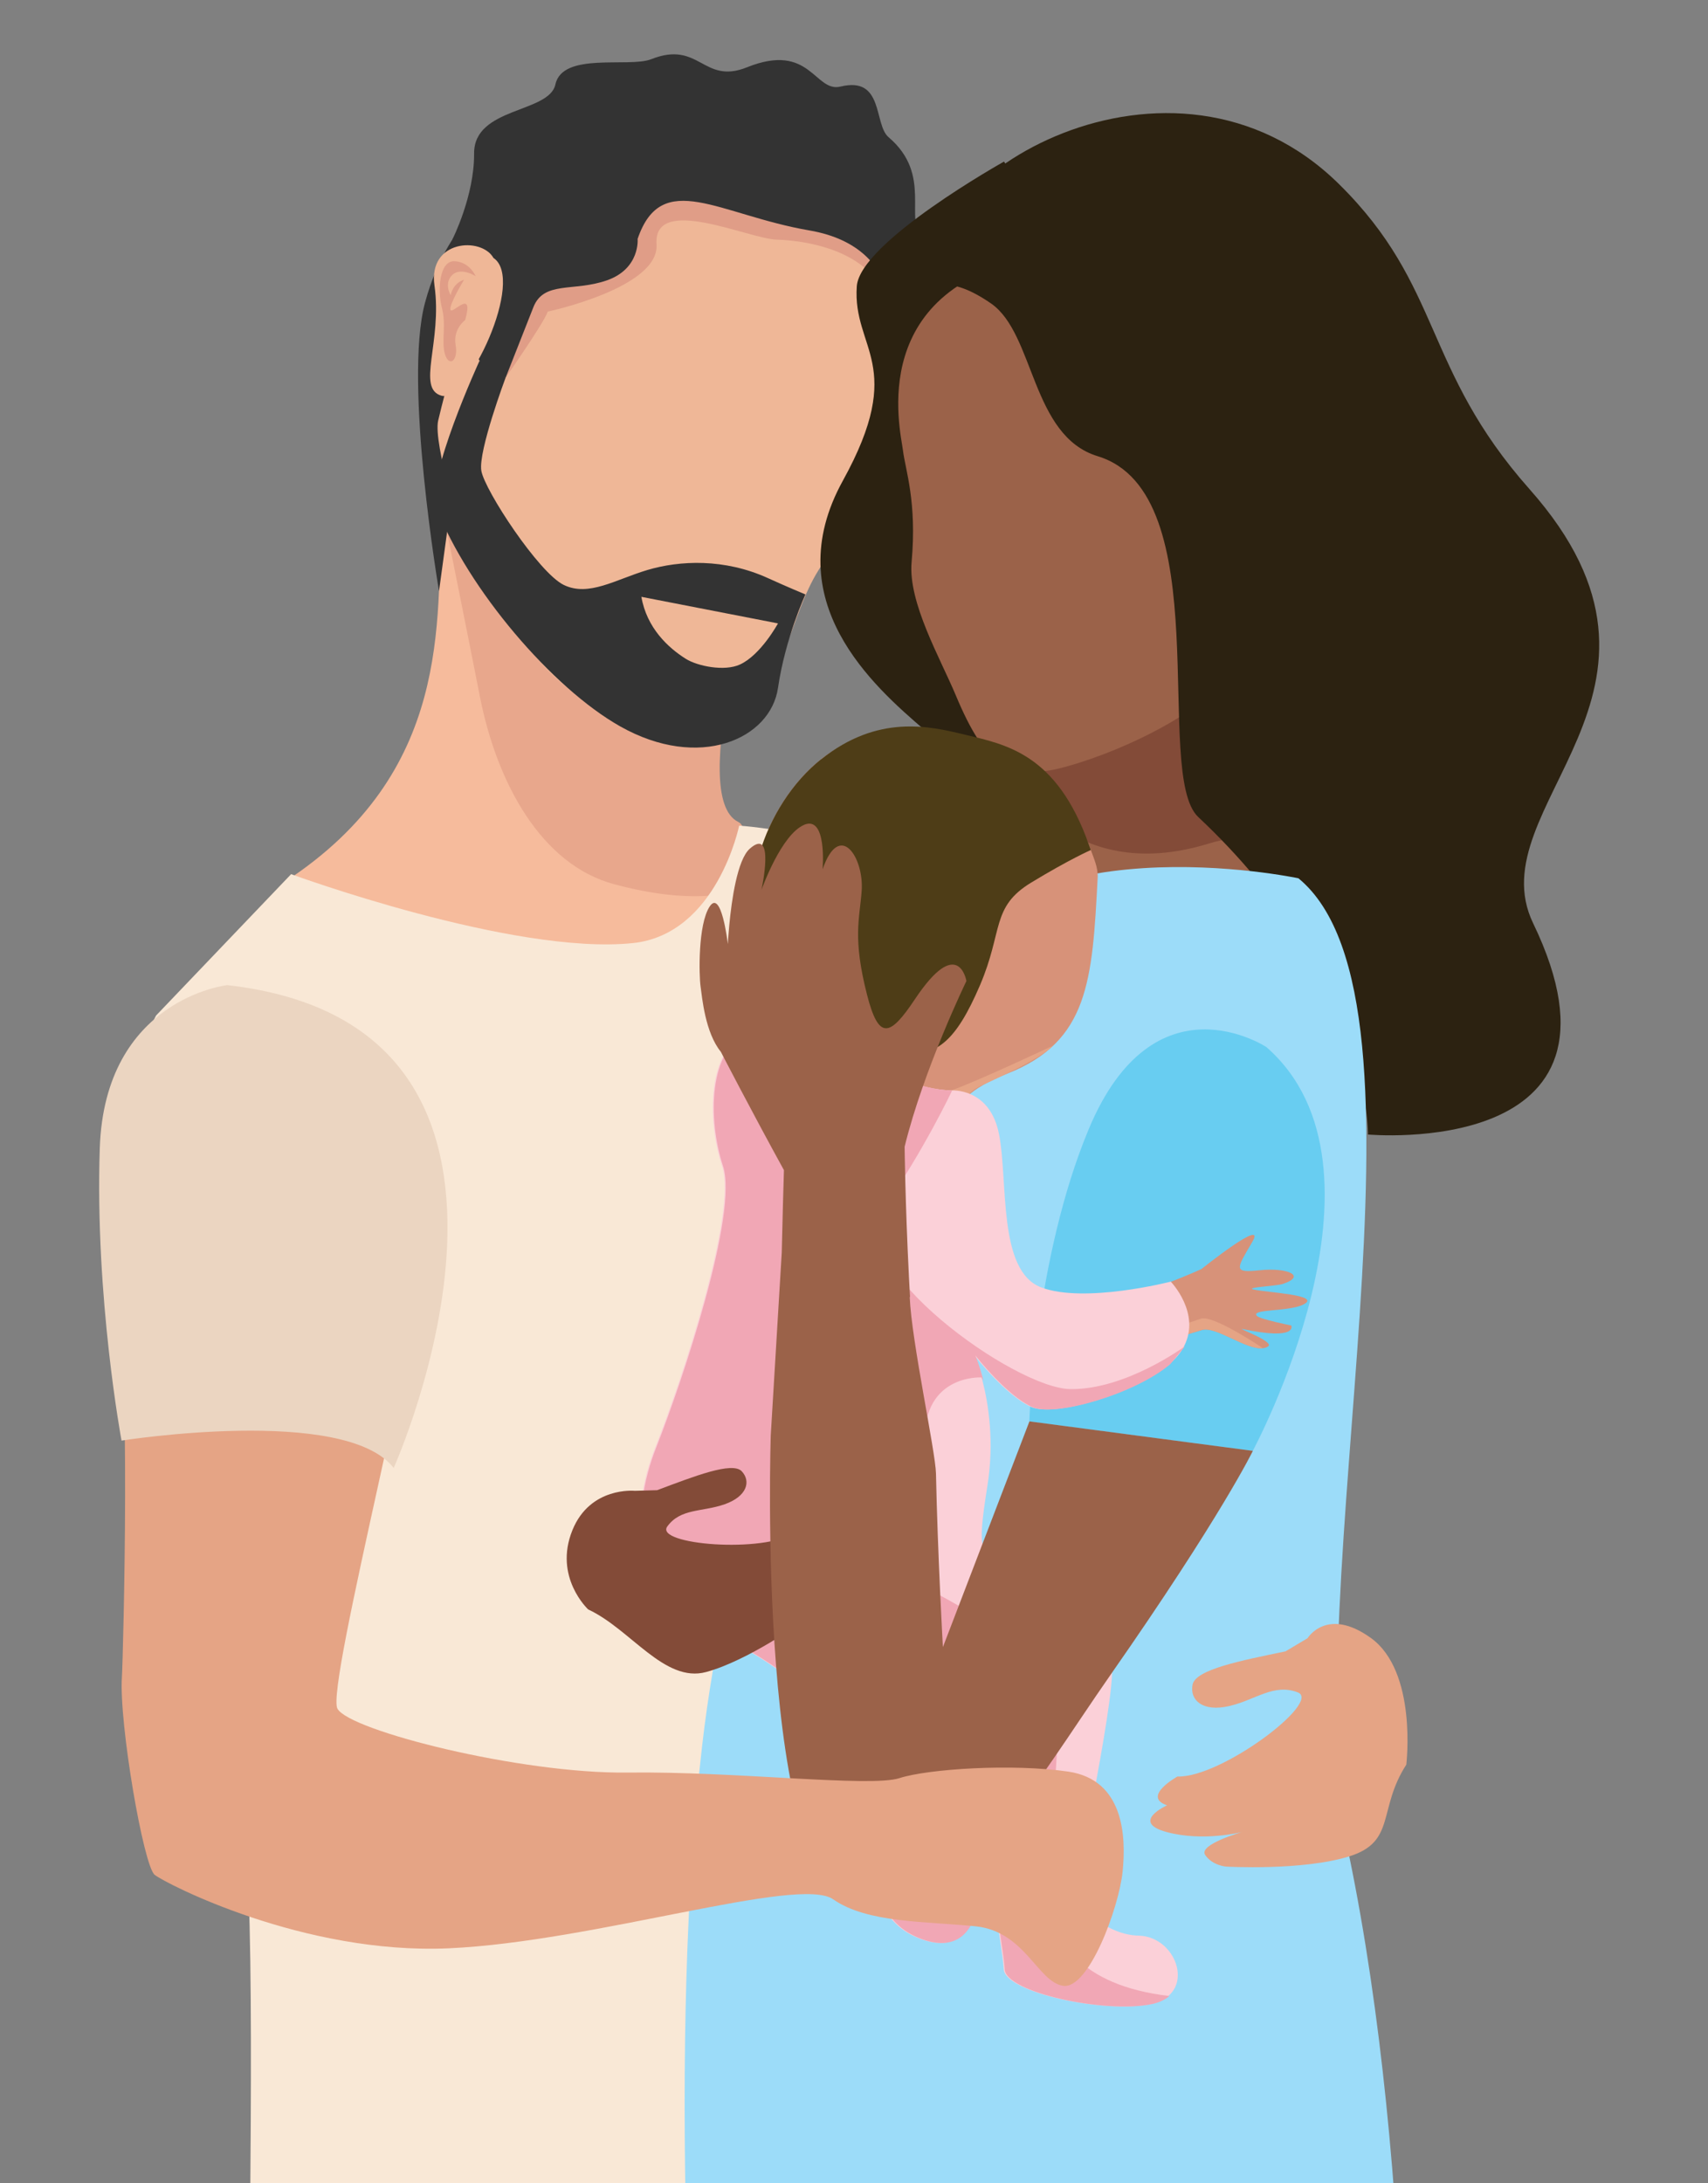
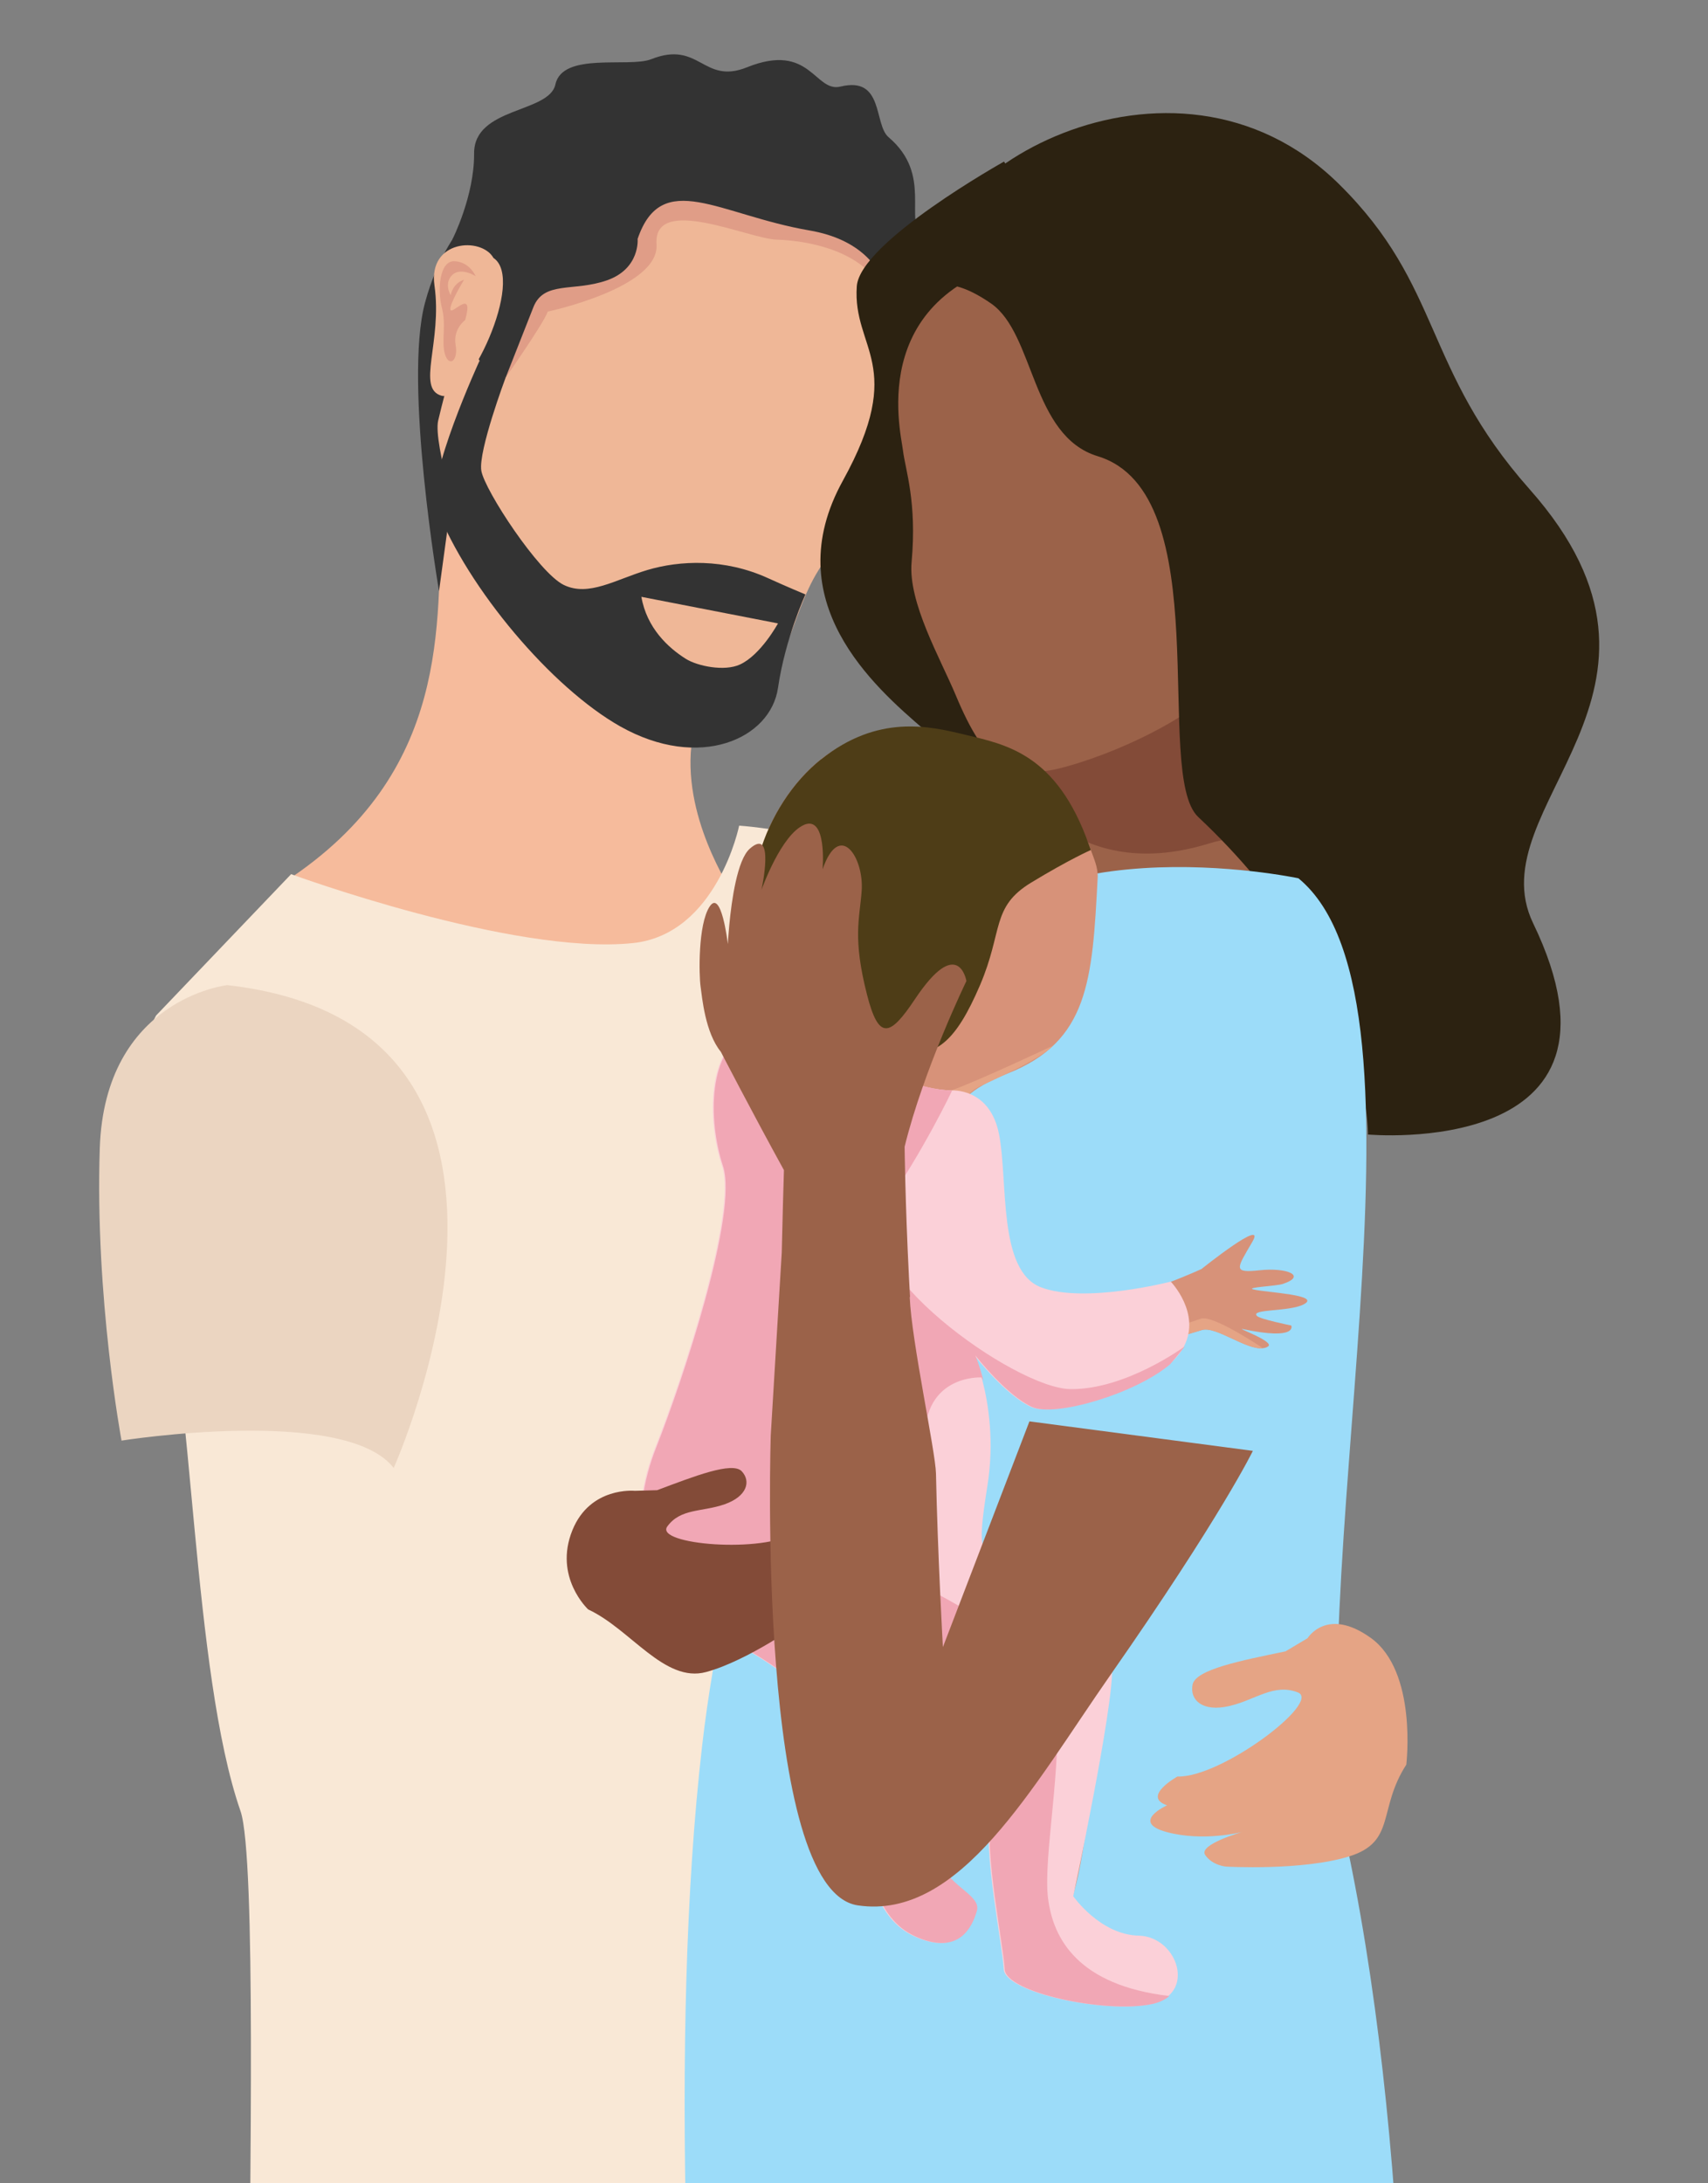
<svg xmlns="http://www.w3.org/2000/svg" id="Layer_1" data-name="Layer 1" viewBox="0 0 281.08 359.16">
  <rect x="0" y="0" width="281.08" height="359.16" fill="#808080" stroke="none" />
  <defs>
    <style>
      .cls-1 {
        fill: none;
      }

      .cls-2 {
        fill: #f9e8d6;
      }

      .cls-3, .cls-4 {
        fill: #efb797;
      }

      .cls-5, .cls-6 {
        fill: #e5a485;
      }

      .cls-7 {
        fill: #fbd0d8;
      }

      .cls-8, .cls-9 {
        fill: #333;
      }

      .cls-10 {
        fill: #d79279;
      }

      .cls-11, .cls-12 {
        fill: #9b6249;
      }

      .cls-13 {
        fill: #2c2211;
      }

      .cls-14 {
        fill: #5e3d21;
      }

      .cls-15 {
        clip-path: url(#clippath-1);
      }

      .cls-16 {
        fill: #834b38;
      }

      .cls-16, .cls-17, .cls-18, .cls-12, .cls-19, .cls-20, .cls-9, .cls-21, .cls-22, .cls-4, .cls-6, .cls-23, .cls-24, .cls-25, .cls-26 {
        fill-rule: evenodd;
      }

      .cls-17 {
        fill: #2b6a80;
      }

      .cls-18 {
        fill: #4e3d17;
      }

      .cls-19 {
        fill: #245e78;
      }

      .cls-20 {
        fill: #e09d87;
      }

      .cls-21 {
        fill: #9cdcf9;
      }

      .cls-22 {
        fill: #f1a7b5;
      }

      .cls-23 {
        fill: #e8a78c;
      }

      .cls-24 {
        fill: #f6bb9c;
      }

      .cls-25 {
        fill: #ebd5c1;
      }

      .cls-26 {
        fill: #68cdf1;
      }
    </style>
    <clipPath id="clippath-1">
      <rect class="cls-1" x="-45.94" y="-28.93" width="363.21" height="388.09" />
    </clipPath>
  </defs>
  <g class="cls-15">
    <g>
      <g>
        <path class="cls-19" d="m72.66,339.33c-10.76,21.41,27.26,274.97,35.75,297.78,0,0,19.39,9.98,30.21-.83,0,0,9.32-184.71,8.99-212.24-.22-18.02,2.32-82.74,2.32-82.74,0,0-66.51-23.38-77.27-1.97Z" />
        <path class="cls-17" d="m46.1,351.09c-12.11,20.68,9.56,276.16,16.56,299.46,0,0,18.71,11.2,30.2,1.11,0,0,21.16-183.73,22.59-211.23.94-18,7.62-82.42,7.62-82.42,0,0-64.87-27.6-76.98-6.92Z" />
        <g>
          <g>
            <path class="cls-24" d="m125.3,93.58c-.05,3.96-14.87,23.18-11.36,27.86-2.02,12.8,6.54,24.94,6.37,25.29,3,11.03,6.51,37.55-11.75,37.21-20.31-.37-59.91-36.83-61.63-38.92,27.54-17.99,24.93-42.86,25.67-59.95,9.2-6.3,34.19,2.94,47.1,10.38.89,1.83,4.35-4.01,5.59-1.87Z" />
-             <path class="cls-23" d="m75.31,87.98l-1.81-.81s3.8,18.85,5.46,27.35c2.81,14.34,10.12,27.67,22.02,30.91,13.08,3.55,19.33,1.3,19.33,1.3,0,0,4.08-10.1,1.17-11.53-8.59-4.22,3.74-42.68,3.74-42.68l-49.91-4.54Z" />
          </g>
          <g>
            <path class="cls-8" d="m72.25,97.24s-5.86-34.25-2.31-47.43c2.17-8.03,5.63-12.06,7.65-14.87,1.48-2.06,3.29-1.02,3.29-1.02l-8.63,63.31Z" />
            <path class="cls-3" d="m144.02,64.16s-2.43,18.78-9.29,29.59c-2.43,3.83-3.9,8.91-5.12,11.81-2.63,6.24-10.89,10.58-15.04,12.13-6.05,2.27-12.44-.69-16.78-2.11-7.74-2.53-16.92-15.65-23.35-31.93,2.02,5.13-3.23-10.63-2.33-14.47,2.66-11.26,9.2-32.49,10.64-36.28,1.43-3.79,7.24-29.25,41.36-18.01,32.99,10.87,24.64,36.16,19.91,49.26Z" />
            <path class="cls-20" d="m82.07,63.74s7.41-10.46,8.07-12.48c0,0,18.39-3.91,17.9-11.04-.57-8.35,15.14-.92,19.78-.8,4.92.13,19.41,2.03,18.51,14.76-.34,4.73.37,1.71.37,1.71,0,0,.13-.48,1.83-9.74,3.9-21.22-19.56-17.62-24.88-20.36-5.32-2.74-28.65-.74-34.62,7-5.97,7.74-6.97,30.94-6.97,30.94Z" />
            <path class="cls-8" d="m151.81,39.51c-3.14-3.42,1.73-10.72-5.58-16.94-2.47-2.1-.73-10.08-7.9-8.33-4.28,1.04-4.93-7.38-15.4-3.17-7.27,2.92-7.76-4.5-15.77-1.33-3.62,1.44-14.58-1.26-15.76,4.15-1.03,4.75-13.44,3.68-13.38,11.38.05,6.96-3.55,14.07-3.55,14.07,0,0,2.47,1.08,6,2.25,2.49,2.95,1.32,4.37.96,8.84-.38,4.65-3.65,6.65-2.65,8.67.99,2.02,4.44,3,4.44,3,0,0,2.82-7.14,4.55-11.55,1.73-4.41,6.66-2.51,12.13-4.44,5.48-1.93,5.03-6.81,5.03-6.81,3.98-11.65,13.35-3.96,28.28-1.39,16.68,2.87,13.41,18.38,13.41,18.38,4.62-10.45,9.01-12.65,5.2-16.79Z" />
            <g>
              <path class="cls-4" d="m81.2,42.42c-1.98-3.49-10.77-2.97-9.7,4.55,1.32,9.28-3.04,16.95,1.17,18.13,4.21,1.17,13.89-19.17,8.52-22.68Z" />
              <path class="cls-20" d="m76.55,52.65s-2.03,1.46-1.57,4.1c.47,2.65-1.1,3.68-1.75,1.53-.64-2.16.25-4.73-.51-7.65-.76-2.92-.41-7.77,2.08-7.66,2.5.11,3.48,2.46,3.48,2.46,0,0-2.49-1.58-3.89-.16-1.39,1.43-.22,3.28-.22,3.28,0,0,.29-1.93,2.2-2.53,0,0-2.55,4.18-2.23,4.96.31.78,3.92-3.72,2.41,1.68Z" />
            </g>
            <path class="cls-9" d="m78.91,59.36s-8.94,19.42-7.09,24.18c5.21,13.37,19.01,29.61,30.24,35.95,13.03,7.35,24.75,2.07,25.97-6.32,1.21-8.24,4.52-15.38,4.52-15.38,0,0-3.1-1.29-6.11-2.66-7.25-3.32-14.63-2.93-19.88-1.37-5.24,1.56-9.66,4.45-13.77,2.47-4.11-1.98-13.04-15.58-13.58-18.79-.54-3.21,4-15.33,4-15.33l-4.31-2.75Z" />
            <path class="cls-3" d="m128.03,102.55s-2.81,5.18-6.25,6.76c-2.57,1.19-7.02.26-8.9-.92-2.94-1.84-6.44-5.09-7.33-10.21" />
          </g>
        </g>
        <path class="cls-2" d="m169.39,202.11c2.96,16.33.28,33.65-4.45,47.65-2.32,6.87-15.34,132.75-15.34,132.75H41.04c0-20.43,1.16-77.07-1.46-84.58-7.96-22.88-7.85-71.6-13.12-88.2-5.27-16.6-8.81-25.98-4.58-35.19.32-.7,3.79-7.46,3.79-7.46,0,0,0,0,.01-.02l22.23-23.26s36.52,13.39,56.24,11.34c13.86-1.44,17.49-19.32,17.49-19.32,0,0,22.65,1.45,30.57,11.61,6.61,7.14,8.42,26.35,8.42,26.35,0,0,5.17,8.48,8.75,28.33Z" />
      </g>
      <g>
        <g>
          <path class="cls-13" d="m197.27,118.76l-30.27,75.94s.87-10.53-9.58-15.53c-10.13-4.84-19.9-16.83-13.59-27.65,6.08-10.44,17.93-23.18,8.26-31.49-8.22-7.07-24.34-21.13-13.38-40.96,10.6-19.19,1.56-21.59,2.29-31.97.51-7.26,24.23-20.52,24.23-20.52,0,0,45.66,70.88,32.04,92.19Z" />
          <g>
            <g>
              <path class="cls-12" d="m204.35,110.87c.69,2.96-.97,16.25,2.51,19.1,2.98,1.56,4.78,10.4,6.81,14.51-2.79,4.69-18.39,31.86-32.05,31.52-10.08-.25-17.1-29.67-18.77-30.91,7.79-9.23,4.2-15.07,1.6-27.97,5.7-6.4,25.05-6.99,36.06-3.82,1.01,1.2,2.5-3.8,3.83-2.43Z" />
              <path class="cls-16" d="m165.38,117.63l-.44,1.59s3.33,12.68,8.8,16.48c5.47,3.8,13.49,6.68,25.28,3.04,5.55-1.71,10.19-.71,10.19-.71,0,0-1.89-7.36-2.34-8.05-3.29-5.06-2.66-19.22-2.66-19.22l-38.82,6.88Z" />
            </g>
            <path class="cls-14" d="m210.48,93.23s1.38.65.53,2.42l-.53-2.42Z" />
            <path class="cls-11" d="m205.84,73.44s2.43,13.81,1.55,24.44c-.31,3.76-2.42,9.34-3.82,11.55-5.85,9.25-24.54,16.25-30.86,17.31-6.68,1.12-10.5-.59-15.41-12.34-2.54-6.08-7.88-15.28-7.28-21.93.9-9.97-1.03-15.12-1.43-18.43-.41-3.35-6.42-27.18,23.08-32.06,28.53-4.72,32.6,19.97,34.17,31.46Z" />
          </g>
          <path class="cls-13" d="m153.29,47.53s2.59-2.6,9.8,2.39c7.21,4.99,6.58,21.79,17.56,25.13,19.98,6.08,9.04,52.3,16.53,59.34,28.35,26.61,27.94,52.24,27.94,52.24,0,0,45.99,4.21,27.18-34.76-9.33-19.32,29.08-37.95-.58-71.39-17.64-19.89-14.26-33.34-31.38-50.21-27.39-26.98-71.13-1.17-67.04,17.26Z" />
        </g>
        <path class="cls-21" d="m213.68,144.48s-47.81-10.16-61.01,17.17c-12.57,26.01-11.66,22.97-16.7,41.63-5.05,18.66-16.58,50.53-20.42,83.88-10.99,95.35,13.01,256.95,12.98,277.97,0,0,52.64,0,93.96.06,0,0,20.6-157.52-.44-259.8-8.98-43.66,16.35-140.59-8.37-160.91Z" />
-         <path class="cls-26" d="m208.41,172.25s-18.48-12.24-29.24,13.49c-8.85,21.19-9.78,48.09-9.78,48.09l36.77,4.85s25.07-46.43,2.25-66.43Z" />
        <g>
          <g>
            <g>
              <path class="cls-10" d="m135.12,124.9c-9.31,7.42-14.87,22.94-8.76,34.06,3.12,5.67,6.2,9.28,7.65,13.64,1.39,4.21,17.42,6.88,20.73,8.95,6.75,4.2-2.35.35,11.04-4.94,13.39-5.29,13.98-15.32,14.86-32.22.09-1.65-.63-3.17-1.14-4.6-5.33-15.14-23.94-18.31-23.94-18.31,0,0-11.12-4.01-20.43,3.42Z" />
              <path class="cls-10" d="m120.94,177.76c.02.07-.24,2.37-.58,7.32-.25,3.72-.37,6.95.26,12.8.42,3.85-.46,10.93-1.09,19.02-.44,5.7-6.72,14.93-9.69,23.41-.67,1.9-1.16,3.74-1.39,5.52h0c-.2,1.56-.34,3.09.07,4.44,5.47,18.2,25.97,25.04,34.71,34.58,4.76,5.2.55,10.65-2.51,13.57-3.07,2.9,3.94,10,4.61,13.68.68,3.68,7.65,7.34,12.92,3.01,3.08-2.53-8.72-6.06-5.31-12.88,3.41-6.82,5.45-11.99,5.99-16.08,1.29-9.65-13.18-12.81-12.91-13.38.04-.02.07-.04.11-.05,0,0,7.14,4.46,15.3,8.48,2.43,1.2,3.9,4.36,4.75,8.2,1.11,4.93,1.21,11,1.11,15.45-.16,6.49-2.79,17.65.95,18.57,3.74.93,15.39,5.53,18.77,5.9,3.37.38,1.22-7.52-.18-8.89-1.41-1.37-12.04-2.76-10.13-9.04,1.91-6.28,4.14-24.71,2.97-31.25-1.18-6.54-6.46-16.04-10.52-17.98-2.73-1.3-13.62-8.2-13.01-11.6.43-2.41,2.95-4.91,4.08-9.45,2.68-10.74,1.38-14.96-.35-19.54-.14-.36-.32-.7-.49-1.05,3.48,3.63,7.82,7.15,10.38,7.17,2.9.02,16.89-5.64,28.05-8.9,2.32-.68,7.31,3.34,10.04,2.99.31-.03.58-.12.82-.28,1.22-.79-5.4-3.13-4.17-2.87,9.14,1.93,8-.58,8-.58,0,0-5.1-1.03-5.64-1.57-1.18-1.19,5.3-.66,7.69-1.91,3-1.58-6.21-1.94-8.26-2.45-1.44-.36,3.71-.54,4.82-.91,4.02-1.34.68-2.73-3.8-2.25-4.48.48-3.81-.23-1.22-4.67,2.45-4.2-8.37,4.47-8.37,4.47,0,0-8.94,4.11-15.6,5.3-6.66,1.2-16.3,1.19-17.85-11.07-1.04-8.21.07-13.56-1.28-16.67-1.03-2.37-2.11-3.44-2.11-3.44-.05-.02-.1-.05-.15-.07l-5.76-2.56-21.43-9.58s-10.78-2.9-12.59,7.09Z" />
              <path class="cls-18" d="m135.12,124.9c-9.31,7.42-14.87,22.94-8.76,34.06,3.12,5.67,4.94,6.31,6.39,10.67,7.14,4.53,15.22,4.31,17.18,4.01,4.31-.68,7.2-1.9,11.34-11.56,3.84-8.95,1.8-12.87,8.44-16.9,6.26-3.8,9.8-5.35,9.8-5.35,0-.01-.27-.78-.28-.78-5.33-15.14-13.73-16.58-20.58-18.23-5.8-1.4-14.21-3.33-23.52,4.09Z" />
              <path class="cls-5" d="m145.24,198.77c-.06,5.55,7.05,14.47,14.6,22.79-.16-.35-.32-.7-.49-1.05,3.48,3.63,7.82,7.15,10.38,7.17,2.9.02,16.89-5.64,28.05-8.9,2.32-.68,7.31,3.34,10.04,2.99-.3-.2-8.14-5.47-10.15-4.85-2.04.63-26.76,9.21-28.88,8.82-2.11-.4-11.43-11.74-15.47-17.1-4.04-5.36-.51-22.61,6.03-21.49,2.55.44,3.48-.05,3.61-.85.22-1.23-1.53-3.18-2.11-3.44-.05-.02-.1-.05-.15-.07-1.07-.52-3.62-2.2,1.17-4.38,5.03-2.3,9.8-4.65,11.4-6.39,0,0-12.34,5.82-16.75,7.37-.5.17-1.03.46-1.58.84-4.29,2.92-9.64,11.52-9.71,18.53Z" />
            </g>
            <path class="cls-7" d="m117.48,268.57c13.53,6.49,17.01,12.04,22.05,16.59,5.04,4.55,1.5,8.16-.6,9.81-2.11,1.65-2.12,8.29,1.67,11.33,3.79,3.04,3.63,9.66,10.34,12.44,6.71,2.78,8.87-1.65,9.66-4.4.8-2.75-5.26-4.19-6.33-8.92-1.08-4.73,3.62-4.86,6.89-10.27,2.27-3.75-.03-9.79-1.65-13.15,3.19,3.15,4.52,11.87,3.46,16.77-1.22,5.63,2.03,21.33,2.21,25.16.18,3.84,16.58,7.33,24.21,5.74,1.24-.26,2.19-.72,2.89-1.33,3.61-3.1.47-9.8-4.87-9.92-6.38-.15-10.79-6.49-10.79-6.49,0,0,6.71-31.38,6.38-37.59-.34-6.2-15.85-15.21-18.52-17.59-2.67-2.37-3.91-.26-1.98-12.36,1.15-7.18.18-13.39-.81-17.25-.64-2.54-1.29-4.07-1.34-4.18.16.2,5.21,6.65,9.38,8.5,3.74,1.66,16.92-2.15,22.69-7.06.77-.65,1.4-1.32,1.87-2,.22-.32.41-.64.57-.95h0c2.8-5.46-2.19-10.62-2.19-10.62,0,0-14.2,3.66-21.34.94-7.14-2.72-5.41-17.31-6.91-25.13-1.5-7.81-7.9-7.26-7.9-7.26-10.68-.26-26.56-12.2-33.36-9.6-6.79,2.6-6.87,14.41-4.34,22.05,2.53,7.64-6.57,35.06-10.97,46.2-4.41,11.14-3.9,24.02,9.63,30.51Z" />
          </g>
          <path class="cls-22" d="m117.64,268.57c13.53,6.49,17.01,12.04,22.05,16.59,5.04,4.55,1.5,8.16-.6,9.81-2.11,1.65-2.12,8.29,1.67,11.33,3.79,3.04,3.63,9.66,10.34,12.45,6.71,2.78,8.87-1.65,9.66-4.4.8-2.75-5.26-4.19-6.33-8.92-1.08-4.73,3.62-4.86,6.89-10.27,2.27-3.75-.03-9.79-1.65-13.15,3.19,3.15,4.52,11.87,3.46,16.77-1.22,5.63,2.03,21.33,2.21,25.16.18,3.84,16.58,7.33,24.21,5.74,1.24-.26,2.19-.72,2.89-1.33h0c-14.98-1.76-19.14-9.37-19.97-16.11-.83-6.74,2.37-21.74,1.36-32.71-1-10.97-28.75-20.23-29.72-24.04-.97-3.81,9.21-4.68,8.14-17.09-1.06-12.41,9.26-11.81,9.26-11.81,0,0,.12.21.34.56-.64-2.54-1.29-4.07-1.34-4.18.16.2,5.21,6.65,9.38,8.5,3.74,1.66,16.92-2.15,22.69-7.06,1.46-1.71,2.38-2.89,2.44-2.96-.2.14-9.79,7.18-18.88,7.06-9.18-.12-37.32-20.35-30.74-29.75,6.58-9.4,11.29-19.37,11.29-19.37-10.68-.26-26.56-12.2-33.36-9.6-6.79,2.6-6.87,14.41-4.34,22.05,2.53,7.64-6.57,35.06-10.97,46.2-4.41,11.14-3.9,24.02,9.63,30.51Z" />
        </g>
        <path class="cls-16" d="m108.11,245.15c6.11-2.29,12.41-4.77,13.96-3.12,1.55,1.66.86,4.14-2.83,5.43-3.7,1.29-7.24.64-9.42,3.64-2.19,3,15.94,4.51,21.17.95,0,0,5.95-.34,3.49,2.71,0,0,5.83-.84,2.12,3.22-3.71,4.06-9.22,5.83-9.22,5.83,0,0,6.35-1.88,6.28-.03-.07,1.85-1.66,3.02-1.66,3.02,0,0-8.92,6.39-15.79,8.25-6.87,1.86-12.46-7.08-19.41-10.29,0,0-5.74-5.31-2.6-13.04,2.92-7.21,10.26-6.48,10.26-6.48l3.66-.1Z" />
        <path class="cls-12" d="m132.33,135.68c3.76-1.58,3.06,7.09,3.04,7.32,2.82-8.14,6.85-1.9,6.43,3.6-.35,4.58-1.5,7.72.88,17.02,1.92,7.52,3.74,6.98,7.88.76,7.17-10.75,8.48-3,8.48-3,0,0-7.04,14.48-10.17,27.26,0,0,.09,9.04.71,21.39h0s0,.01,0,.02h0s0,0,0,0c.06,1.08.11,2.19.18,3.32-.02,0-.03,0-.05,0,.29,7.23,4.24,25.39,4.32,29.01.27,13.14,1.14,28.57,1.14,28.57l14.24-37.13,36.77,4.85s-5.18,10.71-23.41,36.82c-12.9,18.47-24.76,40.42-41.59,37.95-16.82-2.46-14.34-77.31-14.34-77.32,0,0,1.81-30.08,1.81-30.08.13-5.6.26-10.46.36-13.55-5.26-9.55-10.38-19.46-10.38-19.46-2.59-3.18-3.08-8.93-3.34-10.75-.26-1.83-.45-10.2,1.5-13.16,1.91-2.9,2.95,5.86,2.99,6.18,0-.12.07-1.39.24-3.16.38-4.04,1.31-10.69,3.36-12.52,4.21-3.74,1.99,6.5,1.93,6.77.1-.28,3.29-9.14,7.04-10.71Z" />
      </g>
      <path class="cls-6" d="m211.6,271.64c-7.29,1.52-14.87,2.97-15.35,5.51-.48,2.55,1.69,4.51,6.04,3.5,4.35-1.01,7.36-3.79,11.3-2.24,3.94,1.55-12.61,14.06-19.82,13.83,0,0-5.95,3.3-1.71,4.74,0,0-6.13,2.75-.08,4.39,6.05,1.65,12.43,0,12.43,0,0,0-7.27,2.06-6.07,3.79,1.2,1.74,3.44,1.9,3.44,1.9,0,0,12.49.72,20.25-1.68,7.76-2.4,4.66-7.76,9.4-15.09,0,0,1.87-15.34-5.87-20.87-7.21-5.16-10.38.07-10.38.07l-3.59,2.14Z" />
      <g>
-         <path class="cls-5" d="m31.54,165.9c6.28-1.85,16.42,2.9,24.09,8.14,11.22,7.66,14.63,15.35,14.67,27.47.04,12.12-16.73,75.97-14.77,79.57,1.96,3.61,30.11,10.73,47.73,10.51,17.62-.23,39.97,2.46,44.74.92,4.77-1.54,18.65-2.42,27.78-1.08,9.13,1.34,9.58,10.55,8.96,16.5s-5.59,19.38-9.79,18.74c-4.2-.64-6.27-8.97-14.42-9.79-8.15-.83-17.78-.5-23.42-4.44-5.64-3.94-39.29,6.97-63.21,8.06-23.92,1.08-46.6-10.63-48.44-12.08-1.84-1.45-5.88-24.88-5.4-32.5.21-3.28,1.56-54.75-1.1-63.1-2.67-8.36-7.57-40.98,12.58-46.91Z" />
        <path class="cls-25" d="m37.37,162.06s-20.13,2.24-20.95,26.83c-.81,24.6,3.58,48.09,3.58,48.09,0,0,36.75-5.81,44.79,4.5,0,0,32.64-72.68-27.43-79.43Z" />
      </g>
    </g>
  </g>
</svg>